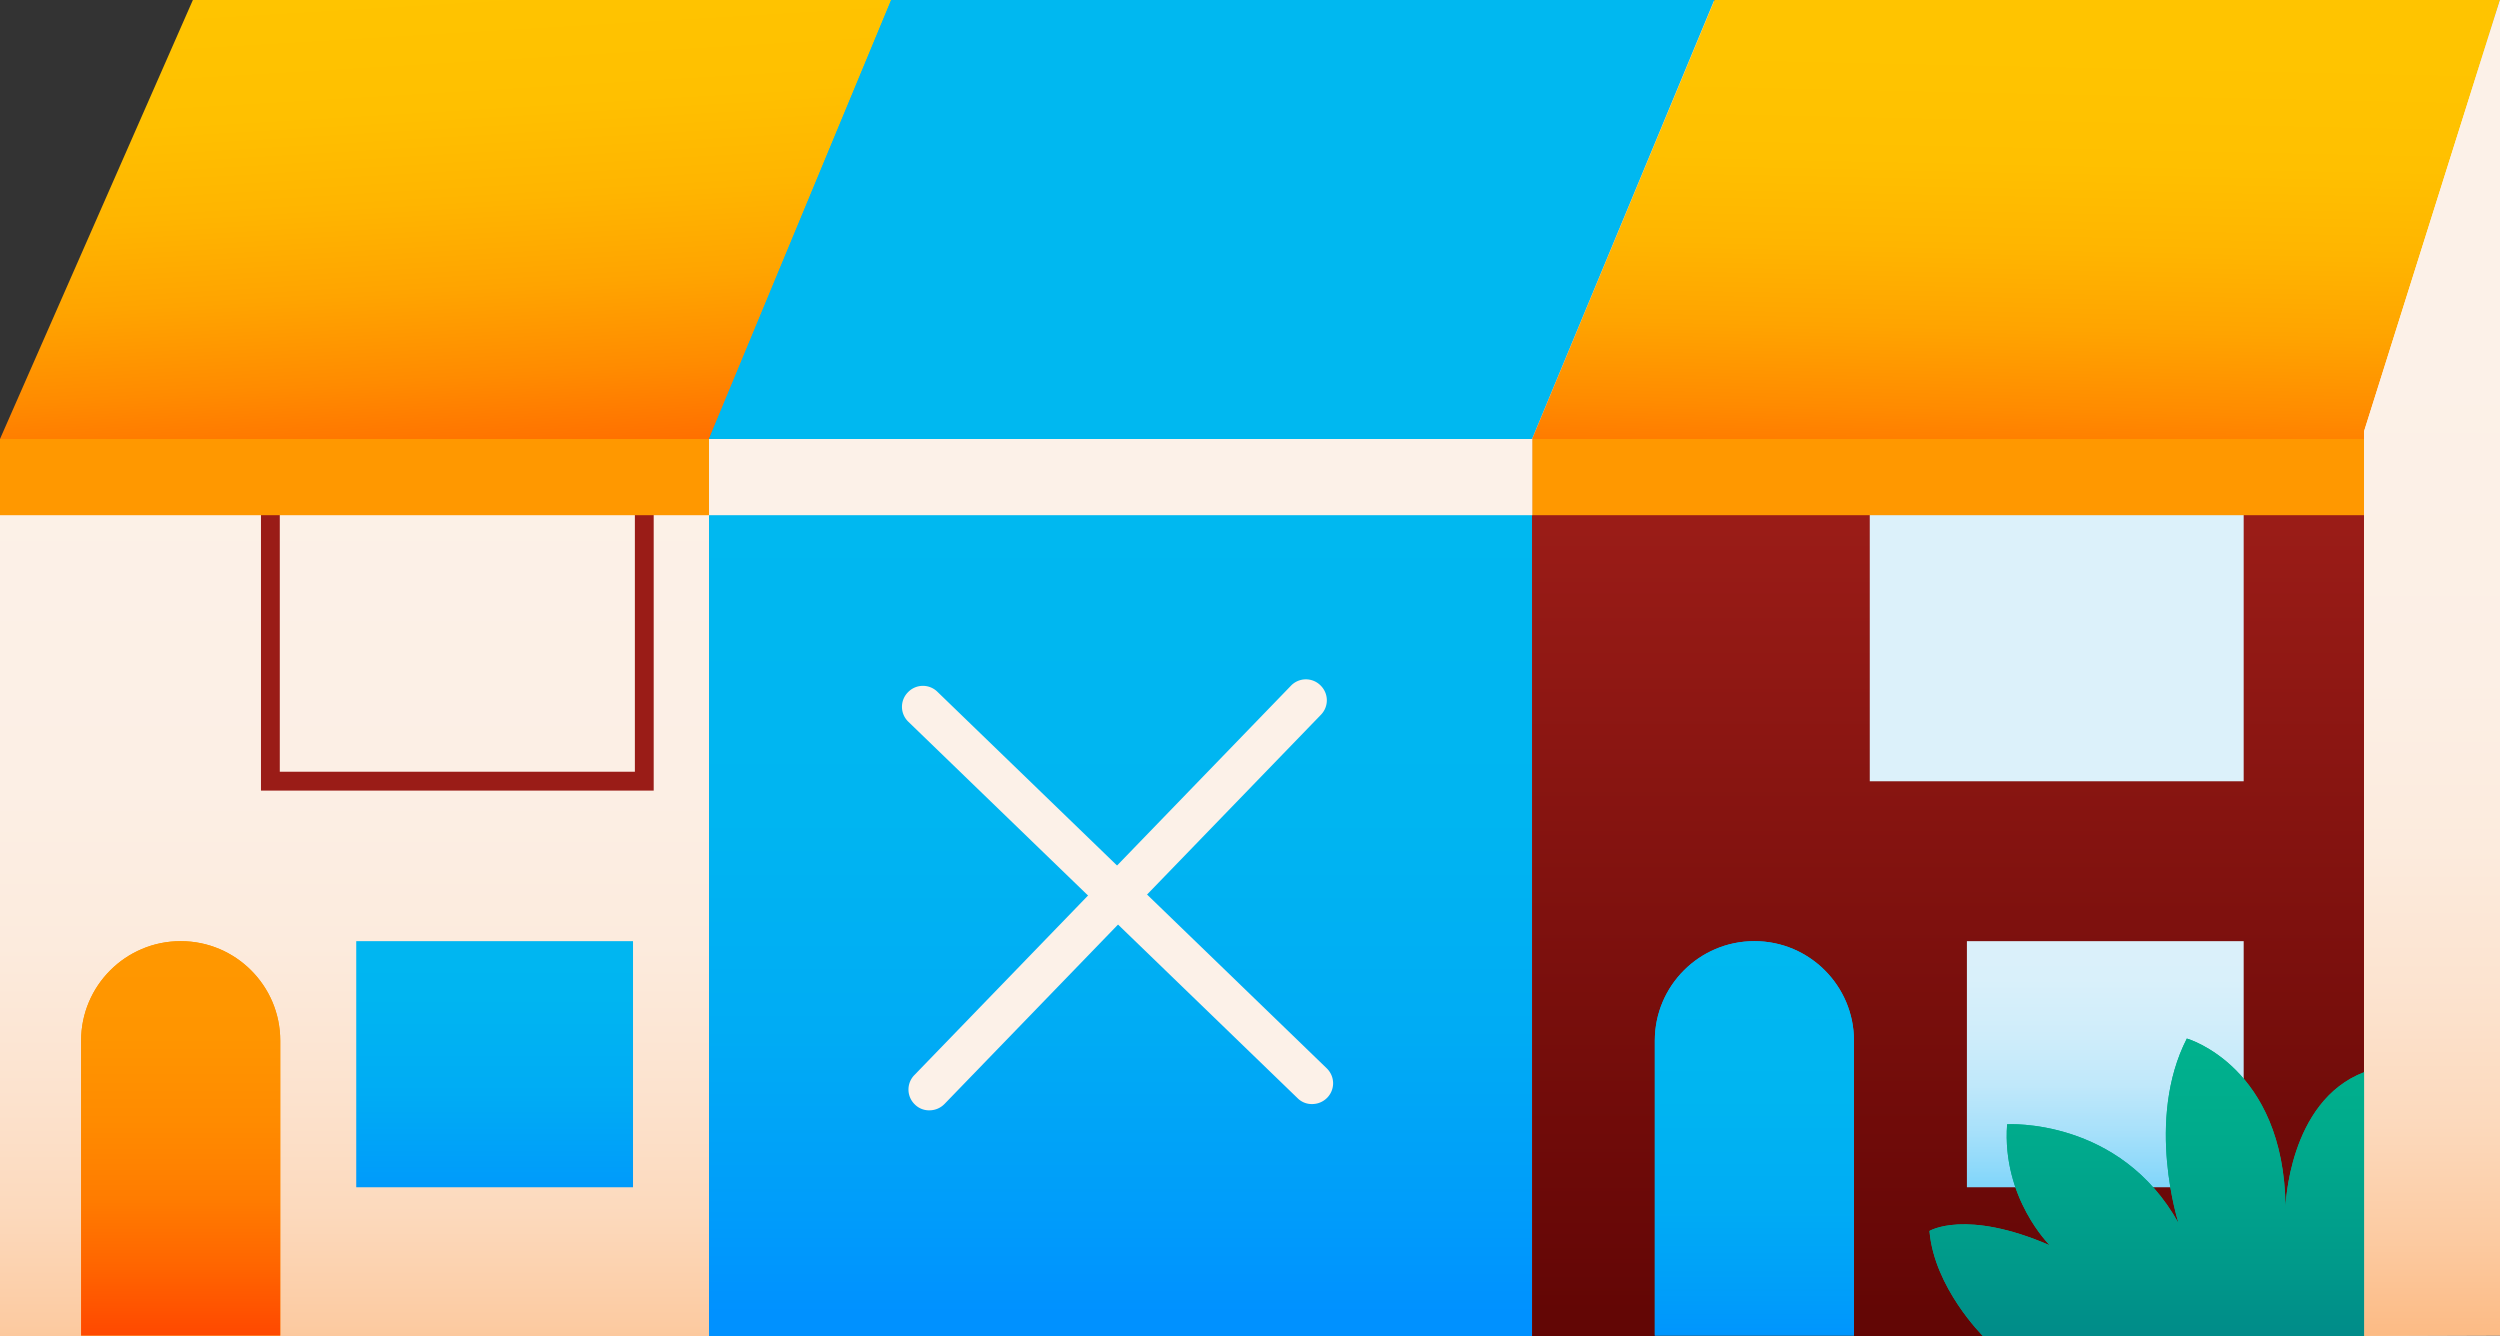
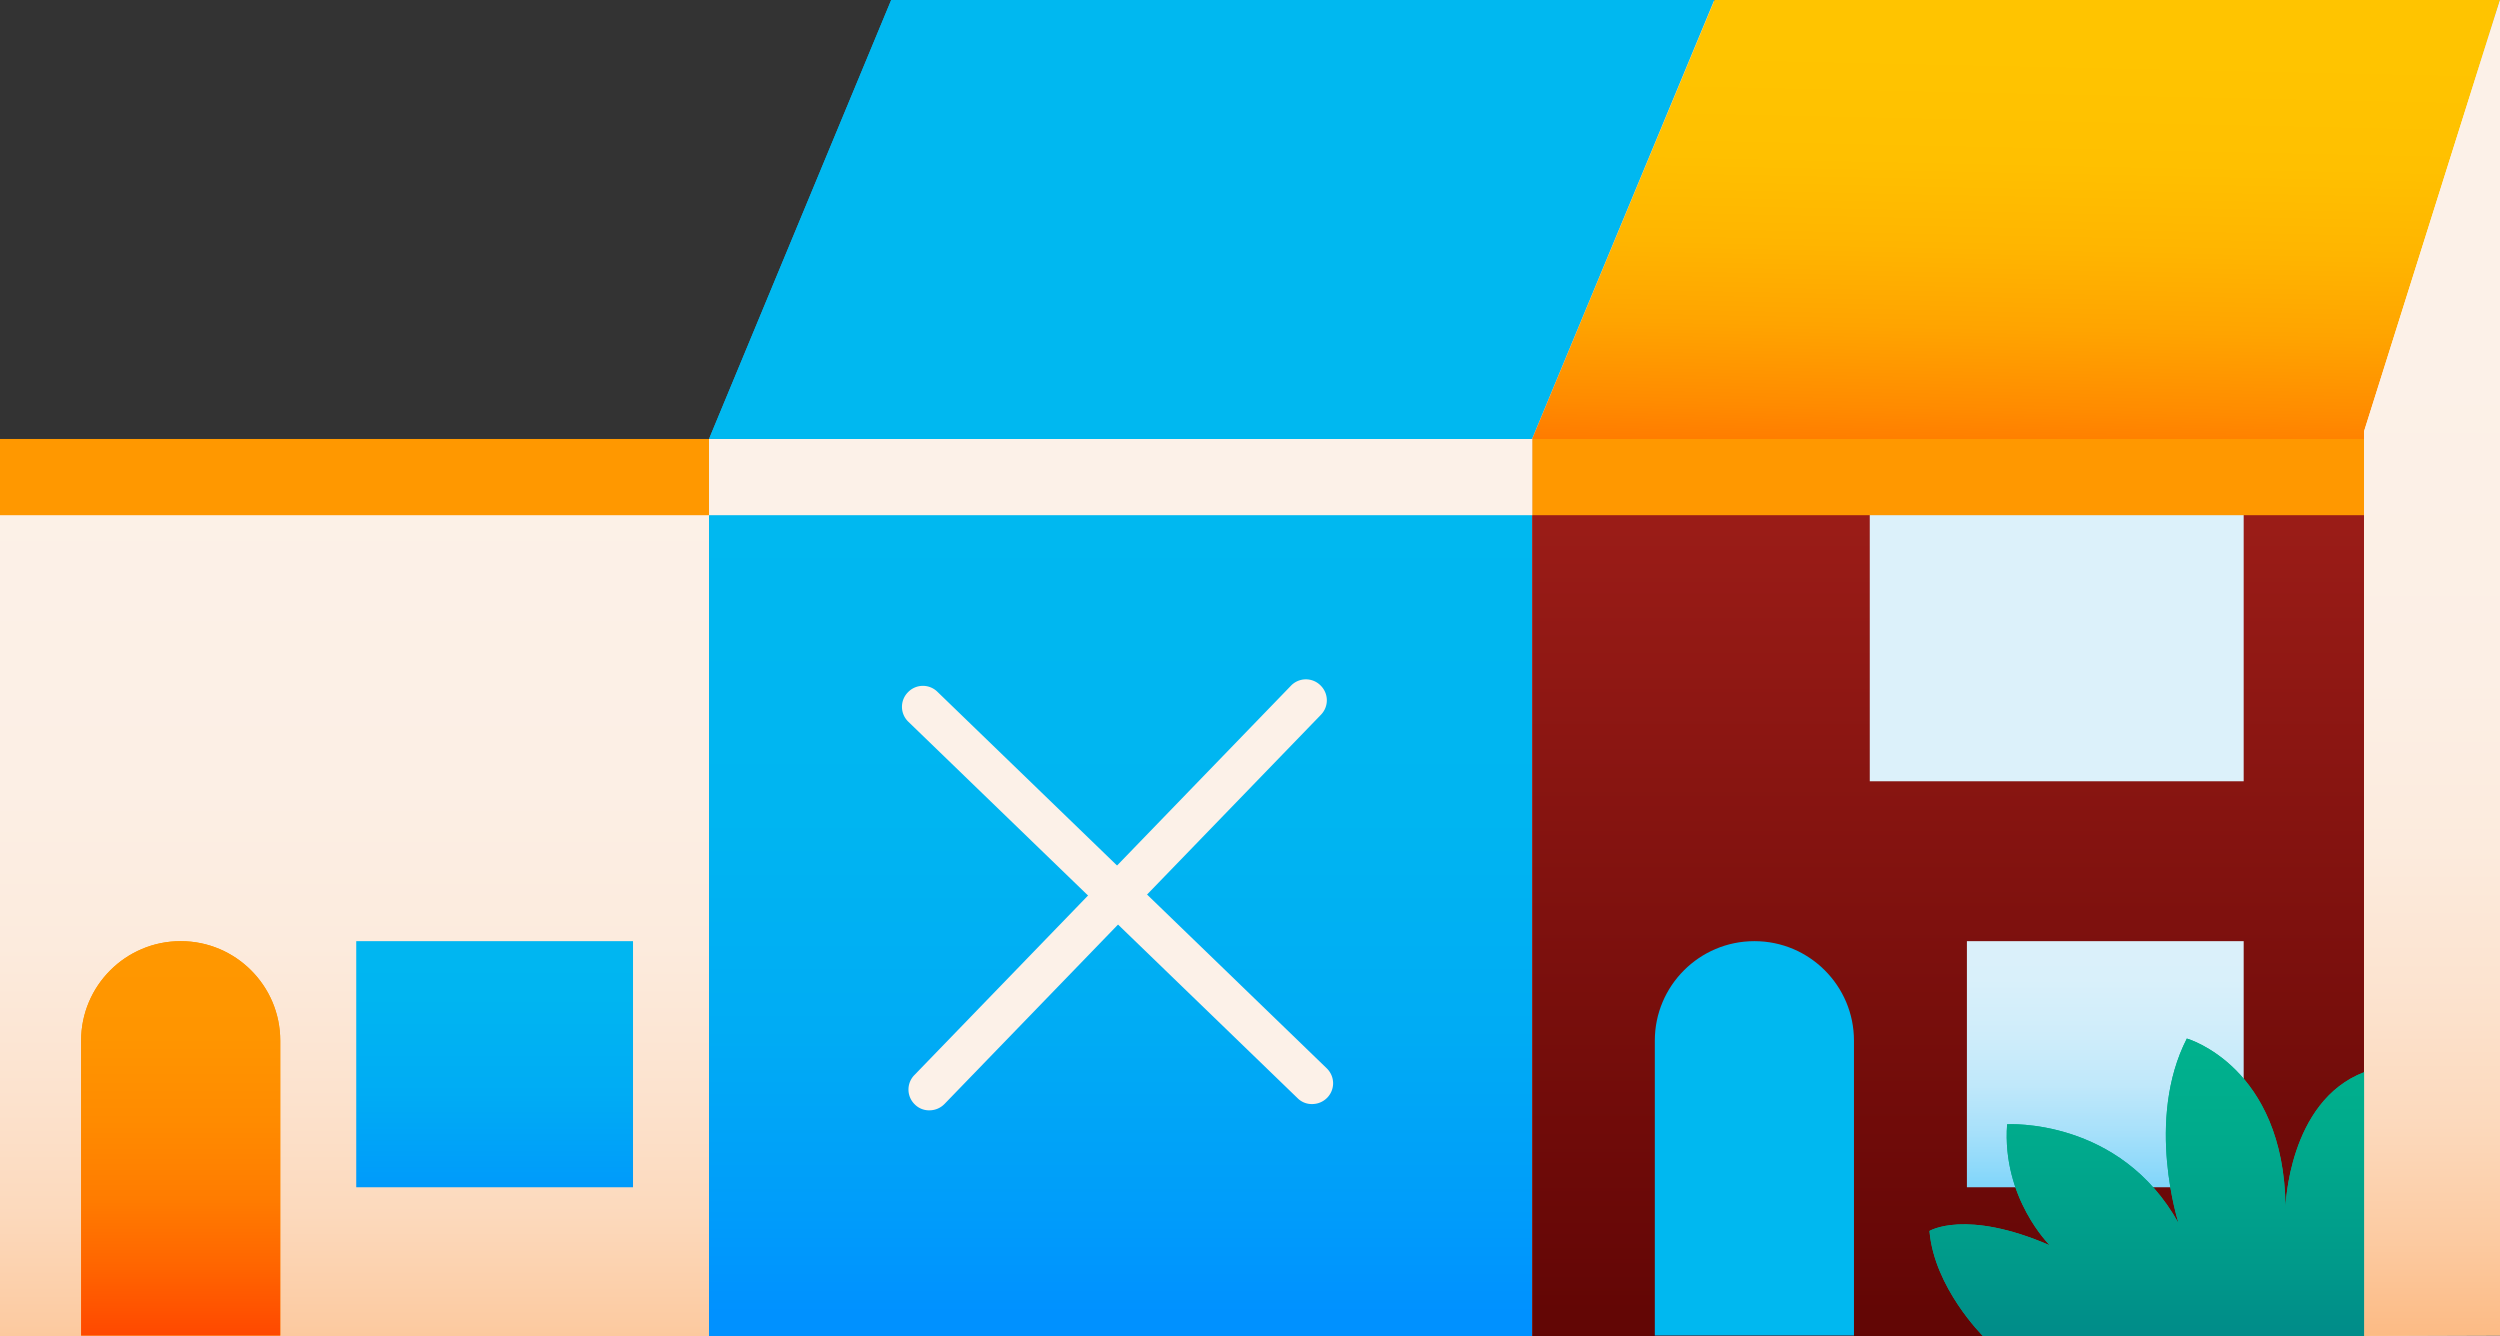
<svg xmlns="http://www.w3.org/2000/svg" xmlns:xlink="http://www.w3.org/1999/xlink" id="Layer_2" viewBox="0 0 107.58 57.49">
  <rect x="0" y="0" width="107.58" height="57.49" fill="#333333" stroke="none" />
  <defs>
    <linearGradient id="linear-gradient" x1="15.26" x2="15.26" y1="19.89" y2="62.51" gradientUnits="userSpaceOnUse">
      <stop offset="0" stop-color="#fcf1e8" />
      <stop offset=".32" stop-color="#fcefe5" />
      <stop offset=".49" stop-color="#fcebdd" />
      <stop offset=".63" stop-color="#fce3cf" />
      <stop offset=".76" stop-color="#fcd9bc" />
      <stop offset=".87" stop-color="#fccba2" />
      <stop offset=".97" stop-color="#fcba83" />
      <stop offset="1" stop-color="#fcb67b" />
    </linearGradient>
    <linearGradient id="linear-gradient-2" x1="21.28" x2="21.28" y1="36.82" y2="52.8" gradientUnits="userSpaceOnUse">
      <stop offset="0" stop-color="#00b8f0" />
      <stop offset=".38" stop-color="#00b5f1" />
      <stop offset=".64" stop-color="#00acf4" />
      <stop offset=".86" stop-color="#009dfa" />
      <stop offset=".99" stop-color="#0091ff" />
    </linearGradient>
    <linearGradient id="linear-gradient-3" x1="7.78" x2="7.78" y1="39.46" y2="61.87" gradientUnits="userSpaceOnUse">
      <stop offset="0" stop-color="#ff9800" />
      <stop offset=".23" stop-color="#ff9500" />
      <stop offset=".39" stop-color="#ff8b00" />
      <stop offset=".54" stop-color="#ff7c00" />
      <stop offset=".67" stop-color="#ff6500" />
      <stop offset=".8" stop-color="#ff4900" />
      <stop offset=".91" stop-color="#ff2600" />
      <stop offset="1" stop-color="#ff0800" />
    </linearGradient>
    <linearGradient id="linear-gradient-4" x1="18.7" x2="20.2" y1="-.43" y2="24.84" gradientUnits="userSpaceOnUse">
      <stop offset="0" stop-color="#ffc400" />
      <stop offset=".2" stop-color="#ffc000" />
      <stop offset=".36" stop-color="#ffb500" />
      <stop offset=".51" stop-color="#ffa400" />
      <stop offset=".66" stop-color="#ff8b00" />
      <stop offset=".81" stop-color="#ff6b00" />
      <stop offset=".9" stop-color="#ff5100" />
    </linearGradient>
    <linearGradient xlink:href="#linear-gradient-2" id="linear-gradient-5" x1="52.14" x2="52.14" y1="21.79" y2="56.86" />
    <linearGradient id="linear-gradient-6" x1="84.64" x2="84.64" y1="22.74" y2="65.68" gradientUnits="userSpaceOnUse">
      <stop offset="0" stop-color="#9a1c17" />
      <stop offset="1" stop-color="#540000" />
    </linearGradient>
    <linearGradient xlink:href="#linear-gradient-2" id="linear-gradient-7" x1="75.5" x2="75.5" y1="40.41" y2="58.4" />
    <linearGradient id="linear-gradient-8" x1="90.59" x2="90.59" y1="38.83" y2="51.49" gradientUnits="userSpaceOnUse">
      <stop offset="0" stop-color="#dcf1fa" />
      <stop offset=".26" stop-color="#d9f0fa" />
      <stop offset=".45" stop-color="#cfedfa" />
      <stop offset=".62" stop-color="#c0e8fa" />
      <stop offset=".77" stop-color="#a9e1fa" />
      <stop offset=".91" stop-color="#8dd9fa" />
      <stop offset="1" stop-color="#78d3fa" />
    </linearGradient>
    <linearGradient xlink:href="#linear-gradient-4" id="linear-gradient-9" x1="86.91" x2="86.41" y1="2.28" y2="25.55" />
    <linearGradient xlink:href="#linear-gradient" id="linear-gradient-10" x1="104.66" x2="104.66" y1="15.11" y2="58.94" />
    <linearGradient id="linear-gradient-11" x1="92.38" x2="92.38" y1="45.15" y2="62.53" gradientUnits="userSpaceOnUse">
      <stop offset="0" stop-color="#00b18d" />
      <stop offset=".23" stop-color="#00aa8c" />
      <stop offset=".54" stop-color="#00998a" />
      <stop offset=".89" stop-color="#007d87" />
      <stop offset="1" stop-color="#007387" />
    </linearGradient>
    <style>.cls-1{fill:#fdf0e6}.cls-11{fill:#00b8f0}.cls-14{fill:#ff9800}.cls-15{fill:#fcf1e8}.cls-18{fill:#9a1c17}</style>
  </defs>
  <g id="Layer_3">
    <path d="M0 19.52h30.52v37.97H0z" class="cls-1" />
    <path d="M0 19.52h30.52v37.97H0z" style="fill:url(#linear-gradient)" />
    <path d="M15.33 40.5h11.91v10.59H15.33z" style="fill:url(#linear-gradient-2)" />
    <path d="M7.78 40.5c2.36 0 4.28 1.92 4.28 4.28v12.69H3.49V44.78c0-2.36 1.92-4.28 4.28-4.28Z" class="cls-14" />
    <path d="M7.78 40.5c2.36 0 4.28 1.92 4.28 4.28v12.69H3.49V44.78c0-2.36 1.92-4.28 4.28-4.28Z" style="fill:url(#linear-gradient-3)" />
-     <path d="M28.13 34.02h-16.9V20.41h16.9v13.61Zm-16.09-.81h15.28V21.22H12.04v11.99Z" class="cls-18" />
    <path d="M0 18.89h30.52v3.28H0z" class="cls-14" />
-     <path d="M30.52 18.89H0L8.3 0h30.26l-8.04 18.89z" style="fill:url(#linear-gradient-4)" />
    <path d="m38.35 0-7.84 18.89v38.6h35.42v-38.6L73.77 0H38.35z" class="cls-11" />
    <path d="m38.35 0-7.84 18.89v38.6h35.42v-38.6L73.77 0H38.35z" style="fill:url(#linear-gradient-5)" />
    <path d="M73.77 0v57.47l-7.84.02v-38.6L73.77 0z" class="cls-1" />
-     <path d="M65.93 18.89h37.41V57.5H65.93z" class="cls-18" />
    <path d="M65.93 18.89h37.41V57.5H65.93z" style="fill:url(#linear-gradient-6)" />
    <path d="M80.46 20.82h16.09v12.8H80.46z" style="fill:#dcf1fa" />
    <path d="M75.5 40.5c2.36 0 4.28 1.92 4.28 4.28v12.69h-8.57V44.78c0-2.36 1.92-4.28 4.28-4.28Z" class="cls-11" />
-     <path d="M75.5 40.5c2.36 0 4.28 1.92 4.28 4.28v12.69h-8.57V44.78c0-2.36 1.92-4.28 4.28-4.28Z" style="fill:url(#linear-gradient-7)" />
    <path d="M84.64 40.5h11.91v10.59H84.64z" style="fill:url(#linear-gradient-8)" />
    <path d="M65.93 18.89h35.8v3.28h-35.8z" class="cls-14" />
    <path d="M101.73 18.89h-35.8L73.78 0h33.8l-5.85 18.89z" style="fill:url(#linear-gradient-9)" />
    <path d="M107.58 0v57.47l-5.85.02V18.56L107.58 0z" class="cls-1" />
    <path d="M107.58 0v57.47l-5.85.02V18.56L107.58 0z" style="fill:url(#linear-gradient-10)" />
    <path d="M56.46 47.51a.86.86 0 0 1-.62-.25l-16.75-16.2a.89.89 0 0 1-.02-1.27.89.89 0 0 1 1.27-.02l16.75 16.2c.36.35.37.91.02 1.27-.18.18-.41.27-.65.27Z" class="cls-15" />
    <path d="M39.99 47.78a.86.86 0 0 1-.62-.25.89.89 0 0 1-.02-1.27l16.2-16.75a.89.89 0 0 1 1.27-.02c.36.35.37.91.02 1.27l-16.2 16.75c-.18.18-.41.27-.65.27ZM30.51 18.89h35.43v3.28H30.51z" class="cls-15" />
    <path d="M94.1 44.69s4.19 1.18 4.25 7.26c0 0 .12-4.56 3.38-5.81v11.35h-16.4s-2.1-2.08-2.3-4.52c0 0 1.56-.95 5.18.62 0 0-2.07-2.03-1.84-5.21 0 0 4.85-.3 7.38 4.26 0 0-1.45-4.44.36-7.96Z" style="fill:#00b18d" />
    <path d="M94.1 44.69s4.19 1.18 4.25 7.26c0 0 .12-4.56 3.38-5.81v11.35h-16.4s-2.1-2.08-2.3-4.52c0 0 1.56-.95 5.18.62 0 0-2.07-2.03-1.84-5.21 0 0 4.85-.3 7.38 4.26 0 0-1.45-4.44.36-7.96Z" style="fill:url(#linear-gradient-11)" />
  </g>
</svg>